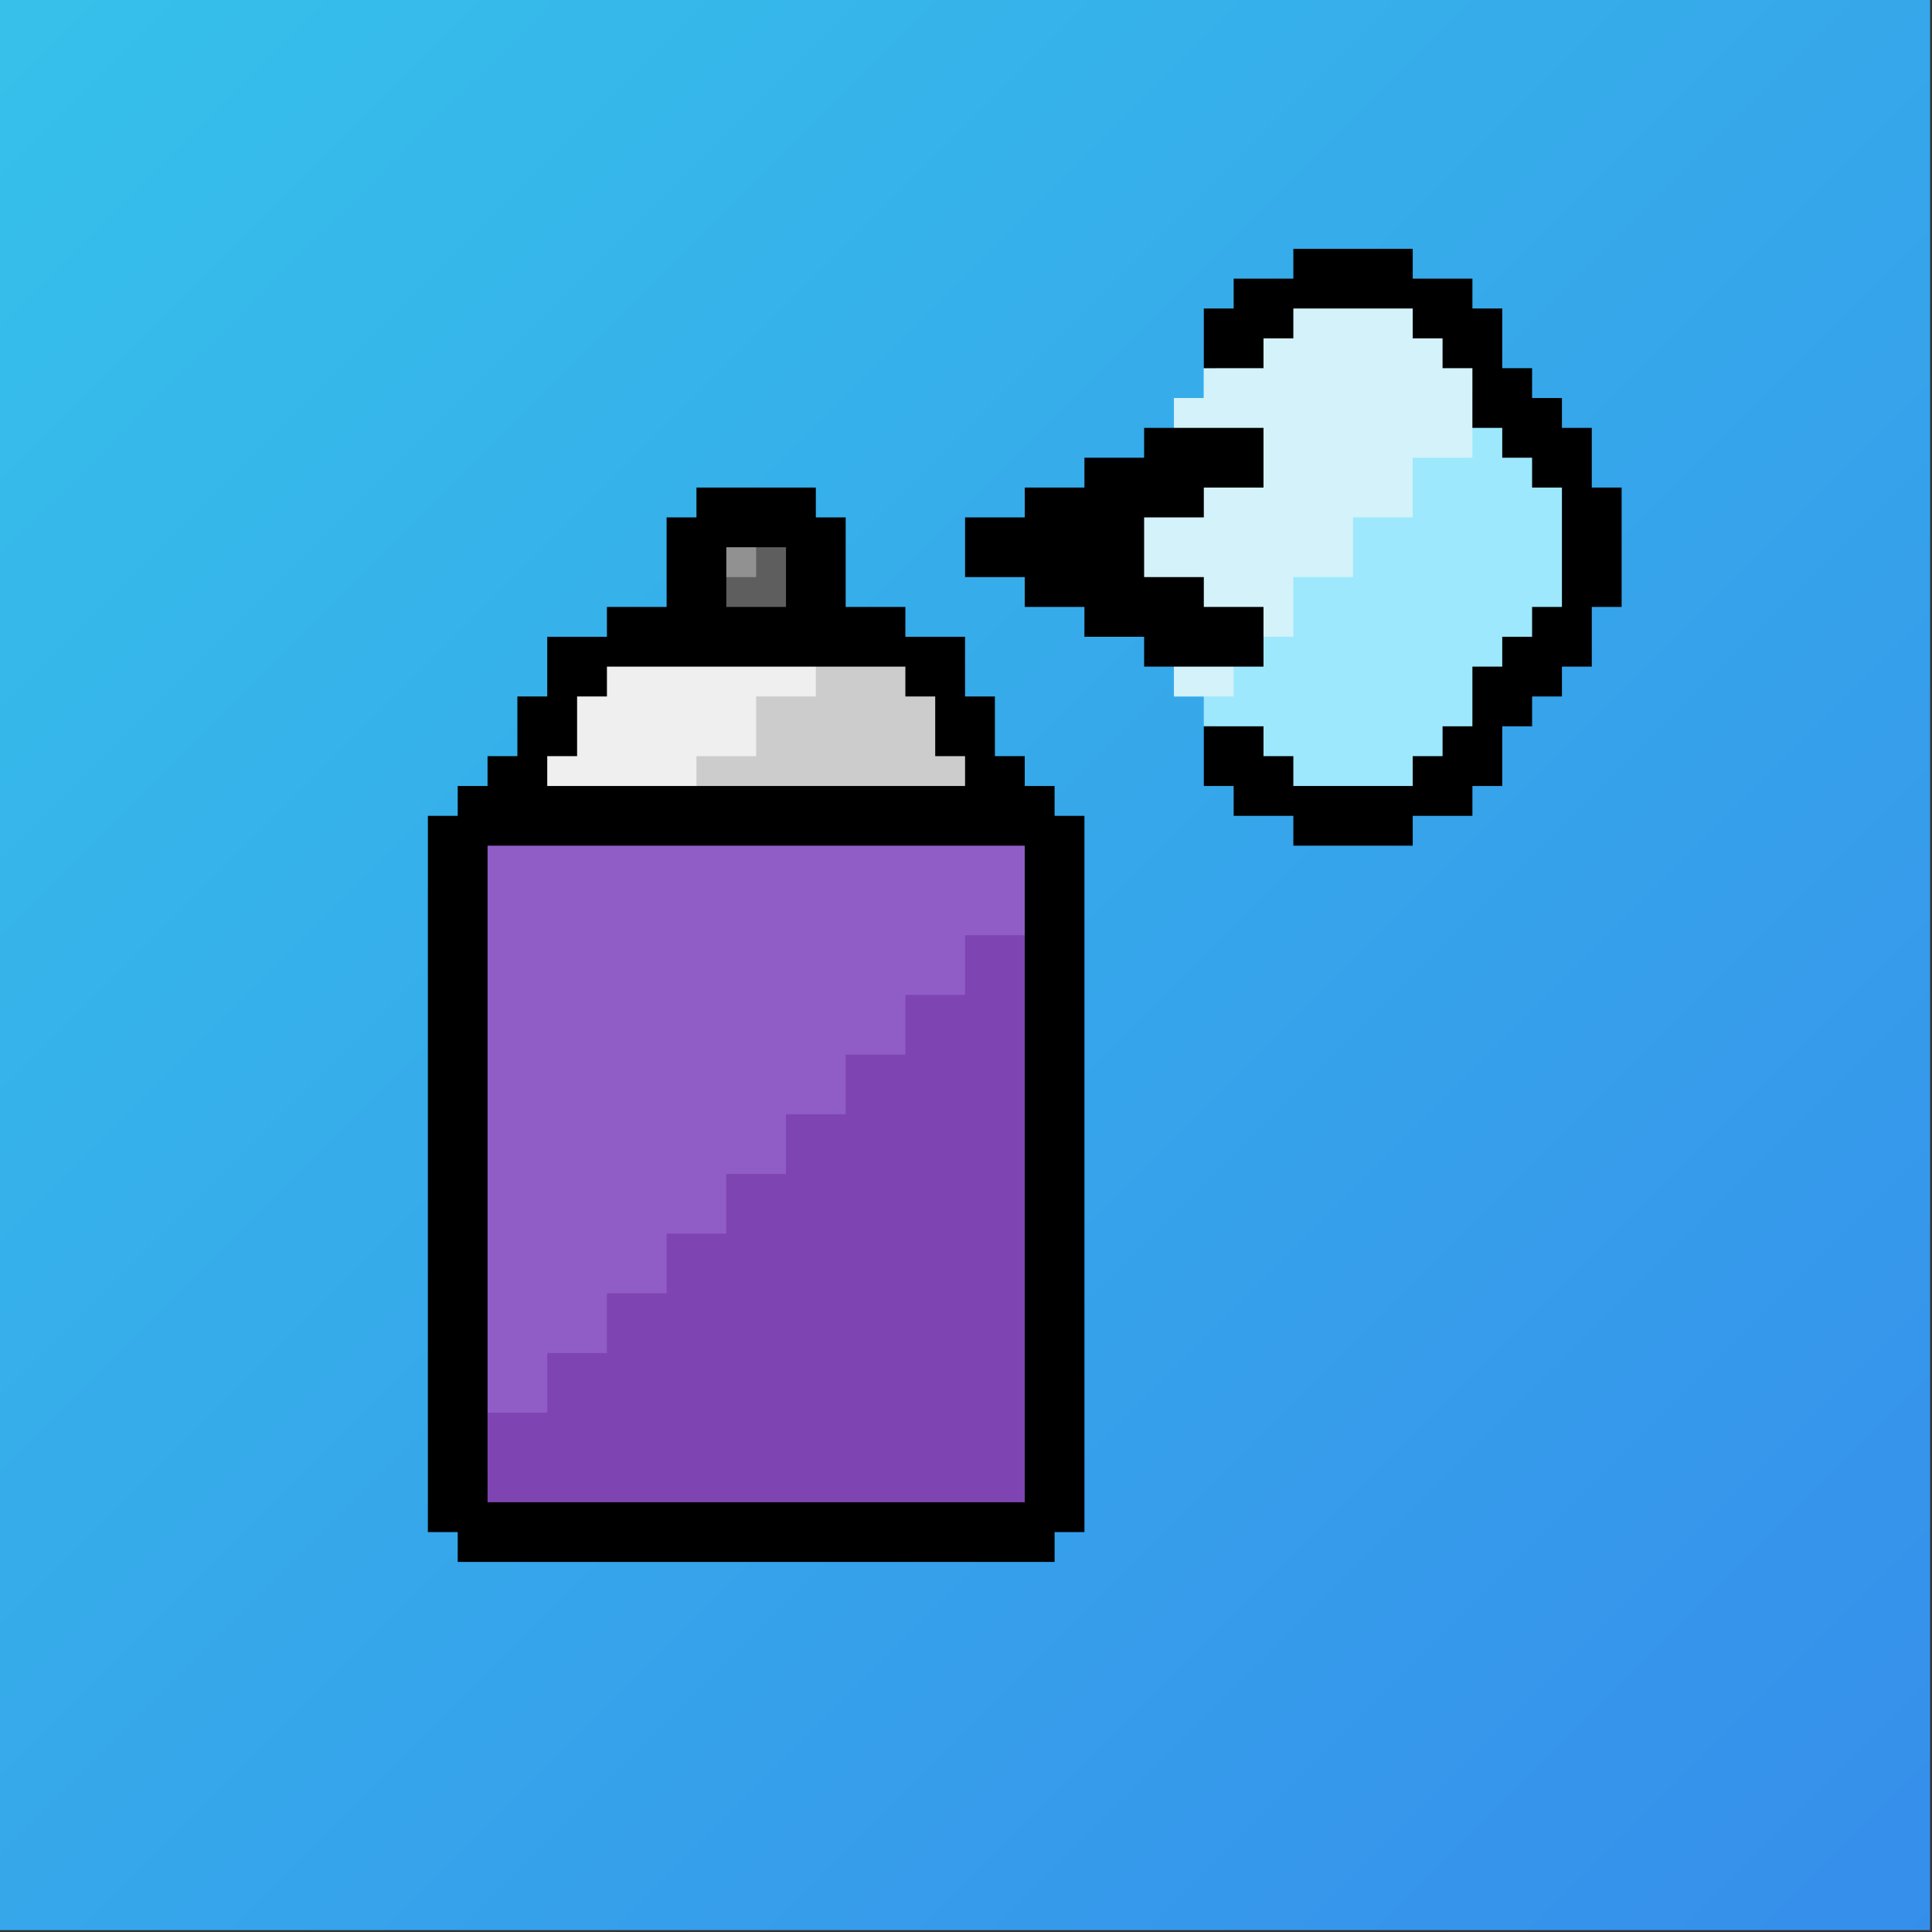
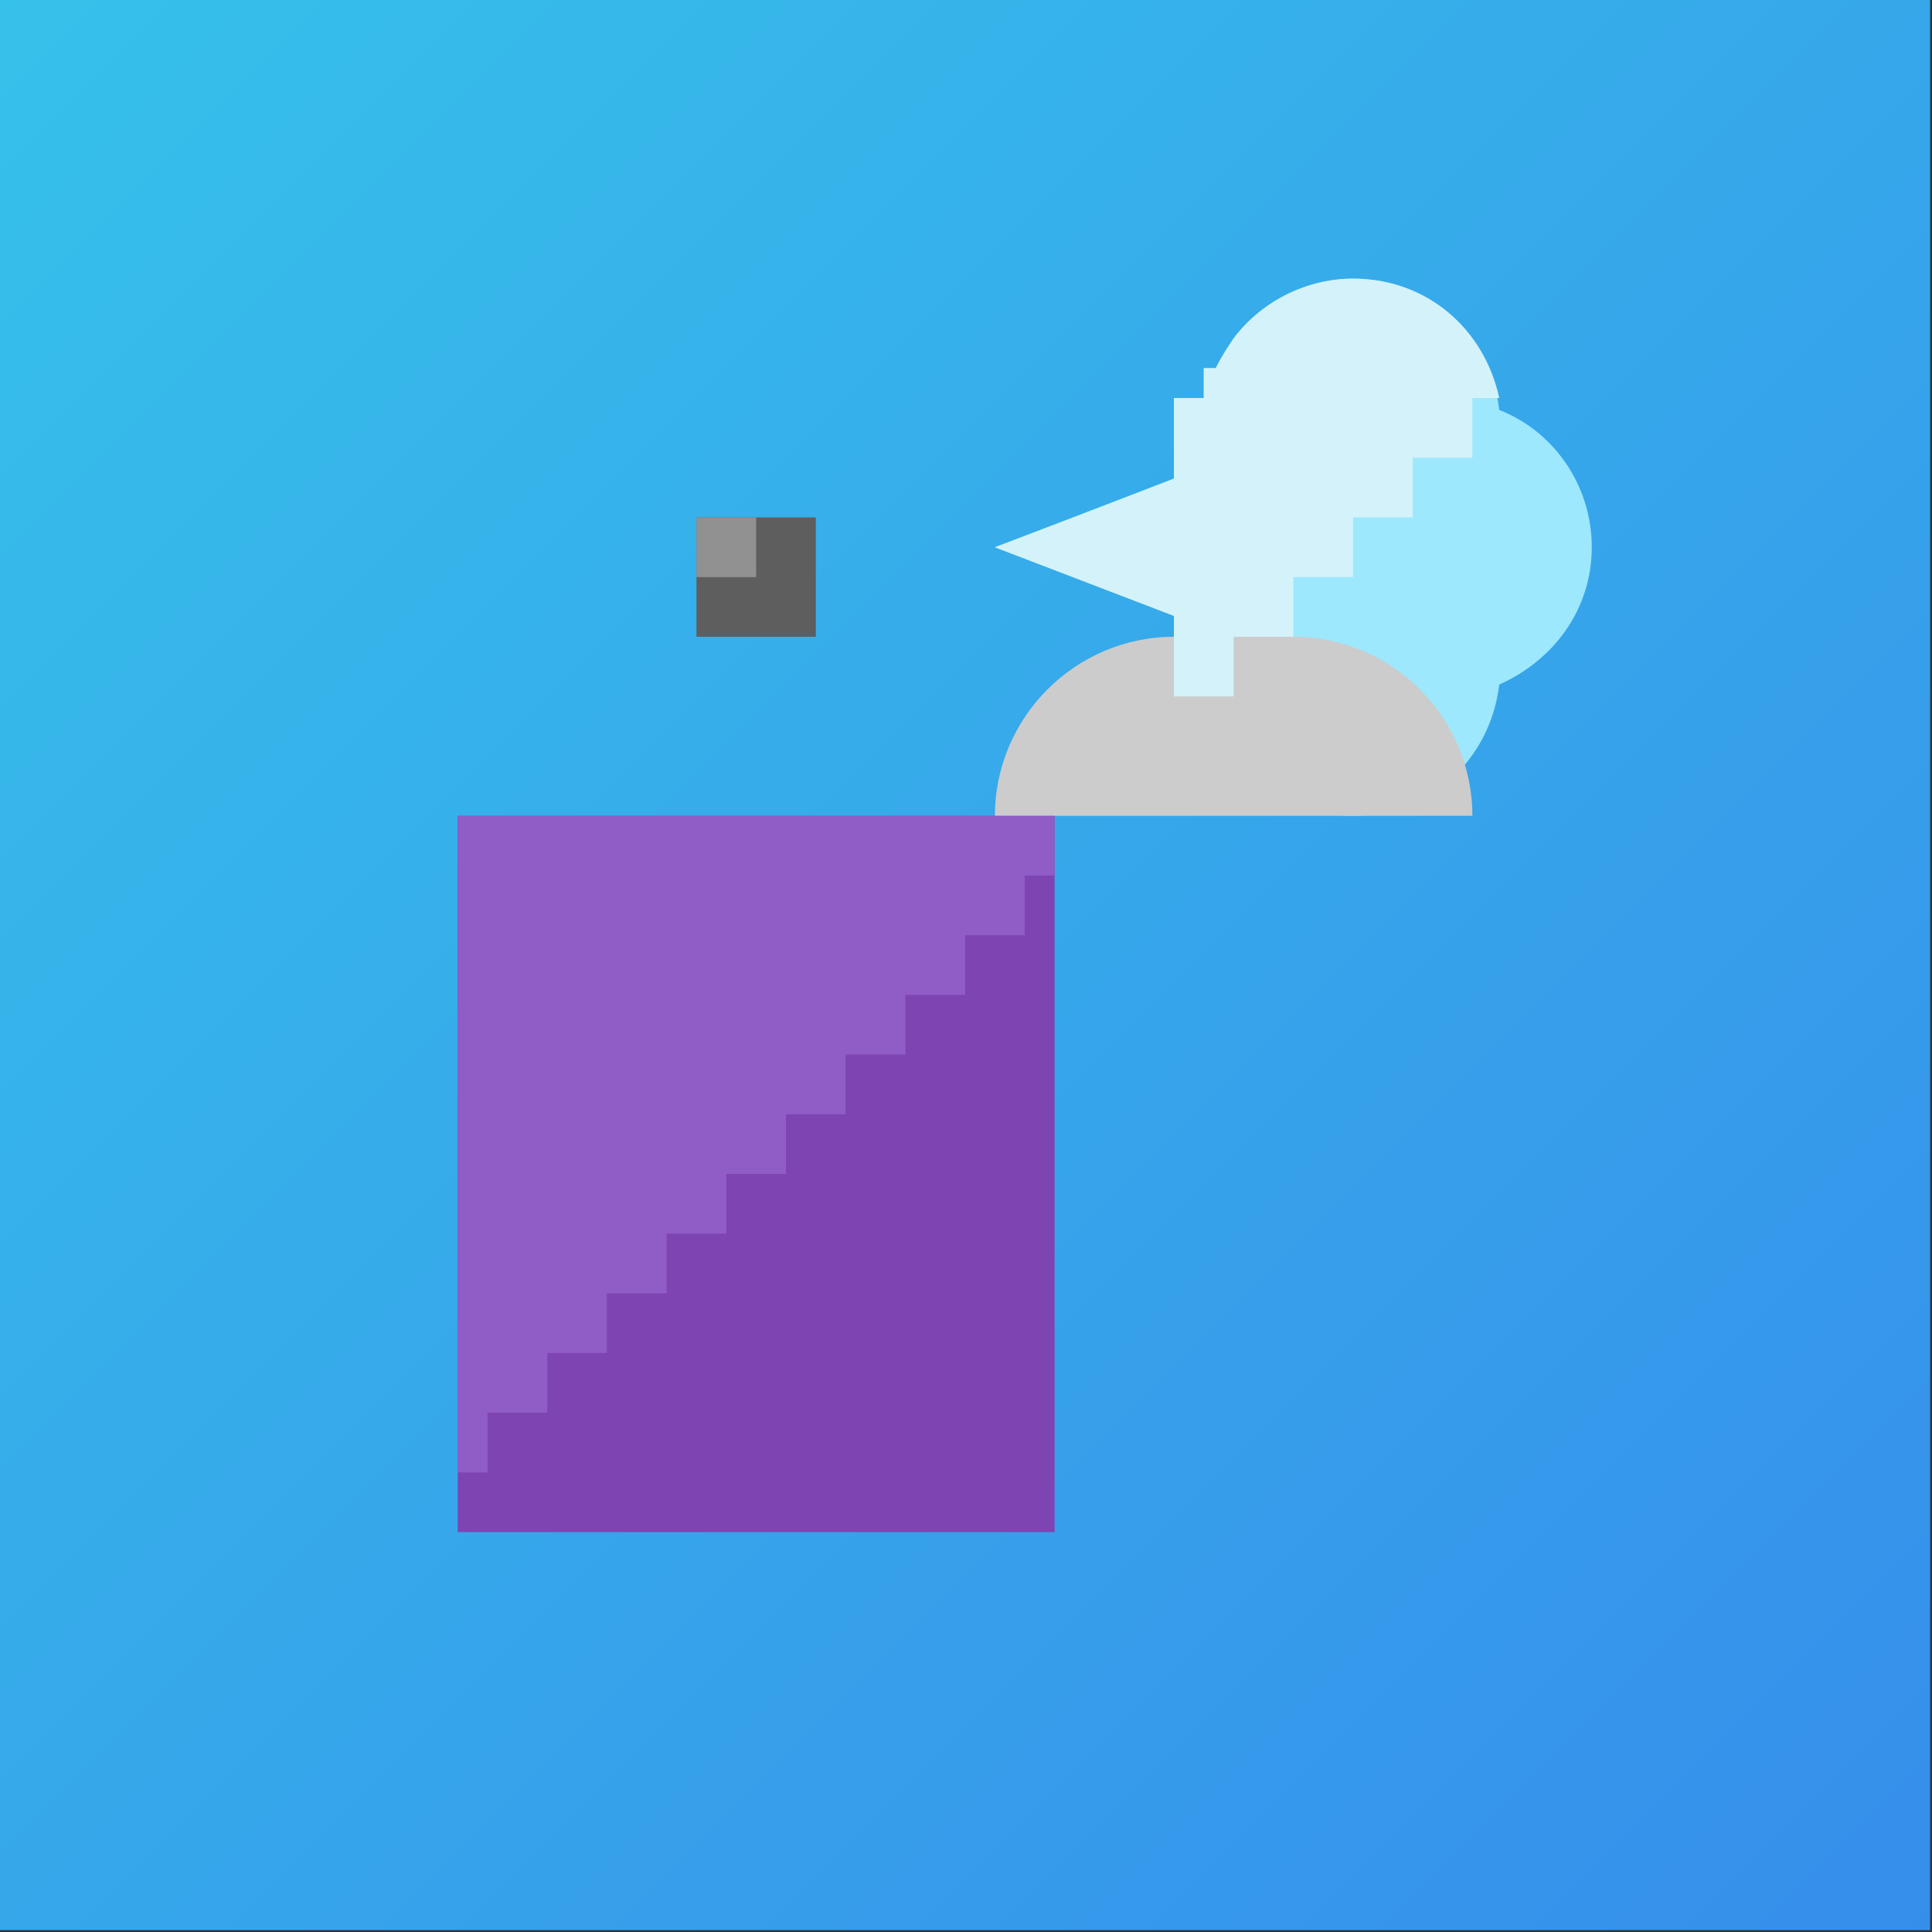
<svg xmlns="http://www.w3.org/2000/svg" width="100%" height="100%" viewBox="0 0 123 123" version="1.1" xml:space="preserve" style="fill-rule:evenodd;clip-rule:evenodd;stroke-linejoin:round;stroke-miterlimit:2;">
  <rect x="0" y="0" width="123" height="123" fill="#333333" stroke="none" />
  <rect x="-0" y="-0" width="122.88" height="122.88" style="fill:url(#_Linear1);" />
  <path d="M95.45,26.1c-0.57,-4.75 -4.37,-8.36 -9.31,-8.36c-3.04,-0 -5.89,1.52 -7.6,3.8c-0.38,0.57 -0.76,1.14 -1.14,1.9l-0.76,-0l0,1.9l-1.9,-0l0,5.13c-5.89,2.28 -11.4,4.37 -11.4,4.37l11.4,4.37l0,5.13l1.9,-0l0,1.9l0.76,0c0.38,0.57 0.76,1.33 1.14,1.9c1.71,2.28 4.37,3.8 7.6,3.8c4.94,0 8.74,-3.61 9.31,-8.36c3.42,-1.52 5.89,-4.75 5.89,-8.74c0,-3.99 -2.47,-7.41 -5.89,-8.74Z" style="fill:#9de8fc;fill-rule:nonzero;" />
  <rect x="29.14" y="51.94" width="38" height="45.6" style="fill:#7e44b2;" />
-   <path d="M63.34,51.94l-30.4,0c-0,-6.27 5.13,-11.4 11.4,-11.4l7.6,-0c6.27,-0 11.4,5.13 11.4,11.4Z" style="fill:#ccc;fill-rule:nonzero;" />
+   <path d="M63.34,51.94c-0,-6.27 5.13,-11.4 11.4,-11.4l7.6,-0c6.27,-0 11.4,5.13 11.4,11.4Z" style="fill:#ccc;fill-rule:nonzero;" />
  <rect x="44.34" y="32.94" width="7.6" height="7.6" style="fill:#5e5e5e;" />
  <rect x="44.34" y="32.94" width="3.8" height="3.8" style="fill:#919191;" />
  <path d="M74.74,44.34l3.8,-0l0,-3.8l3.8,-0l0,-3.8l3.8,-0l0,-3.8l3.8,-0l0,-3.8l3.8,-0l0,-3.8l1.71,-0c-0.95,-4.37 -4.56,-7.6 -9.31,-7.6c-3.04,-0 -5.89,1.52 -7.6,3.8c-0.38,0.57 -0.76,1.14 -1.14,1.9l-0.76,-0l0,1.9l-1.9,-0l0,5.13c-5.89,2.28 -11.4,4.37 -11.4,4.37l11.4,4.37c0,-0.19 0,5.13 0,5.13Z" style="fill:#d4f2f9;fill-rule:nonzero;" />
  <path d="M31.04,93.74l-0,-3.8l3.8,0l-0,-3.8l3.8,0l-0,-3.8l3.8,0l0,-3.8l3.8,-0l0,-3.8l3.8,-0l0,-3.8l3.8,-0l0,-3.8l3.8,-0l0,-3.8l3.8,-0l0,-3.8l3.8,-0l0,-3.8l1.9,-0l0,-3.8l-38,-0l0,41.8l1.9,-0Z" style="fill:#905cc6;fill-rule:nonzero;" />
-   <path d="M44.34,51.94l-0,-3.8l3.8,-0l-0,-3.8l3.8,-0l0,-3.8l-7.6,-0c-6.27,-0 -11.4,5.13 -11.4,11.4l11.4,-0Z" style="fill:#efefef;fill-rule:nonzero;" />
-   <path d="M103.24,31.04l0,7.6l-1.9,-0l0,3.8l-1.9,-0l0,1.9l-1.9,-0l0,1.9l-1.9,0l0,3.8l-1.9,0l0,1.9l-3.8,0l0,1.9l-7.6,0l0,-1.9l-3.8,0l0,-1.9l-1.9,0l0,-3.8l3.8,0l0,1.9l1.9,-0l0,1.9l7.6,0l0,-1.9l1.9,-0l0,-1.9l1.9,0l0,-3.8l1.9,-0l0,-1.9l1.9,-0l0,-1.9l1.9,-0l0,-7.6l-1.9,-0l0,-1.9l-1.9,-0l0,-1.9l-1.9,-0l0,-3.8l-1.9,-0l0,-1.9l-1.9,-0l0,-1.9l-7.6,-0l0,1.9l-1.9,-0l0,1.9l-3.8,-0l0,-3.8l1.9,-0l0,-1.9l3.8,-0l0,-1.9l7.6,-0l0,1.9l3.8,-0l0,1.9l1.9,-0l0,3.8l1.9,-0l0,1.9l1.9,-0l0,1.9l1.9,-0l0,3.8l1.9,-0Zm-22.8,11.4l-0,-3.8l-3.8,-0l-0,-1.9l-3.8,-0l-0,-3.8l3.8,-0l-0,-1.9l3.8,-0l-0,-3.8l-7.6,-0l-0,1.9l-3.8,-0l-0,1.9l-3.8,-0l-0,1.9l-3.8,-0l-0,3.8l3.8,-0l-0,1.9l3.8,-0l-0,1.9l3.8,-0l-0,1.9l7.6,-0Zm-13.3,9.5l1.9,0l-0,45.6l-1.9,0l-0,1.9l-38,0l-0,-1.9l-1.9,0l-0,-45.6l1.9,0l-0,-1.9l1.9,0l-0,-1.9l1.9,-0l-0,-3.8l1.9,-0l-0,-3.8l3.8,-0l-0,-1.9l3.8,-0l-0,-5.7l1.9,-0l-0,-1.9l7.6,-0l-0,1.9l1.9,-0l-0,5.7l3.8,-0l0,1.9l3.8,-0l0,3.8l1.9,-0l-0,3.8l1.9,-0l0,1.9l1.9,0l0,1.9Zm-1.9,1.9l-34.2,0l-0,41.8l34.2,0l0,-41.8Zm-19,-15.2l3.8,0l0,-3.8l-3.8,0l0,3.8Zm-11.4,9.5l-0,1.9l26.6,0l0,-1.9l-1.9,0l-0,-3.8l-1.9,0l0,-1.9l-19,0l-0,1.9l-1.9,0l-0,3.8l-1.9,0Z" style="fill-rule:nonzero;" />
  <defs>
    <linearGradient id="_Linear1" x1="0" y1="0" x2="1" y2="0" gradientUnits="userSpaceOnUse" gradientTransform="matrix(122.88,122.88,-122.88,122.88,-2.84217e-14,0)">
      <stop offset="0" style="stop-color:#36c1ea;stop-opacity:1" />
      <stop offset="1" style="stop-color:#368eeb;stop-opacity:1" />
    </linearGradient>
  </defs>
</svg>